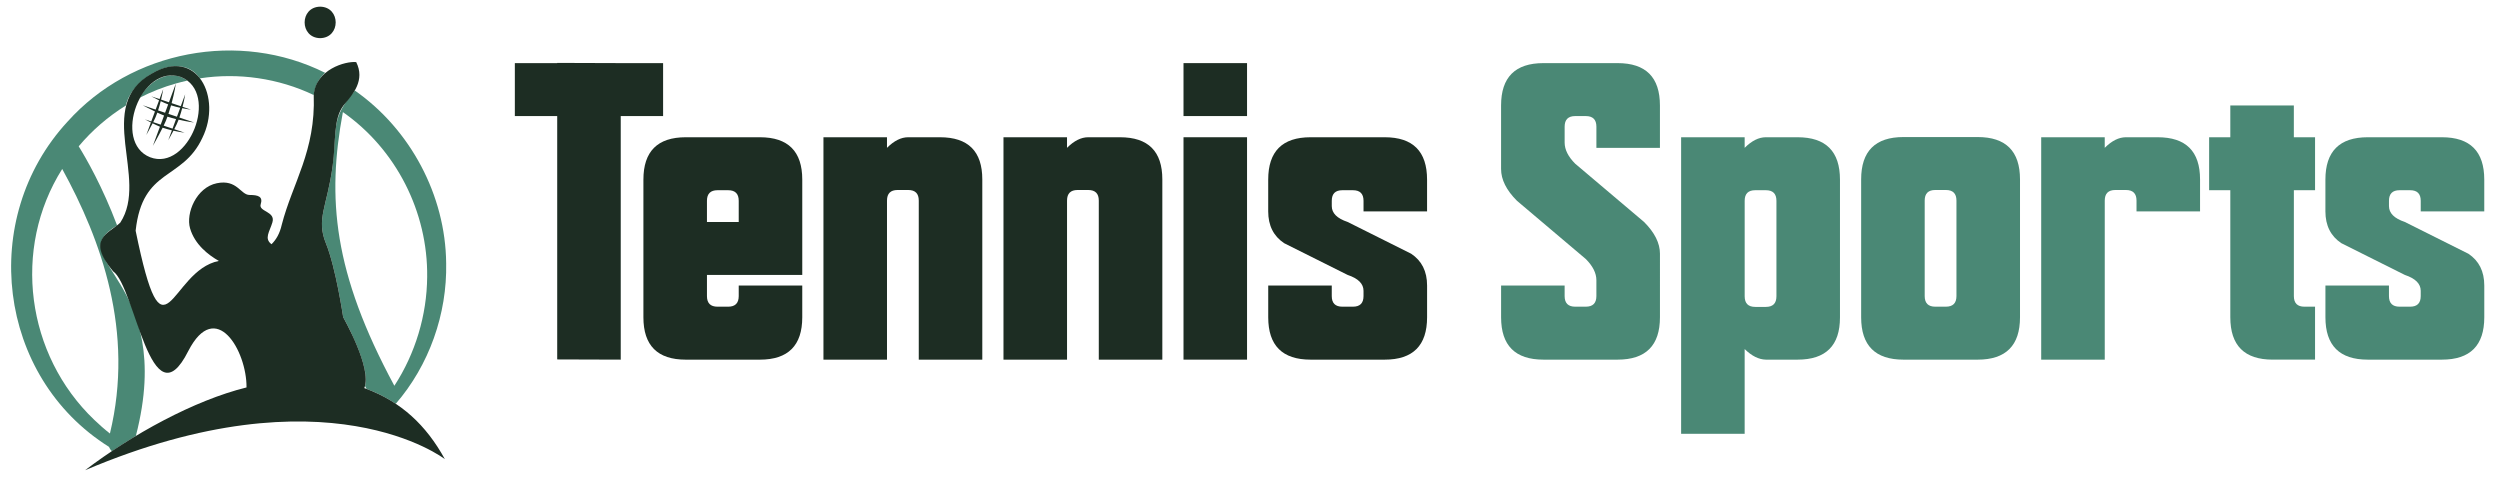
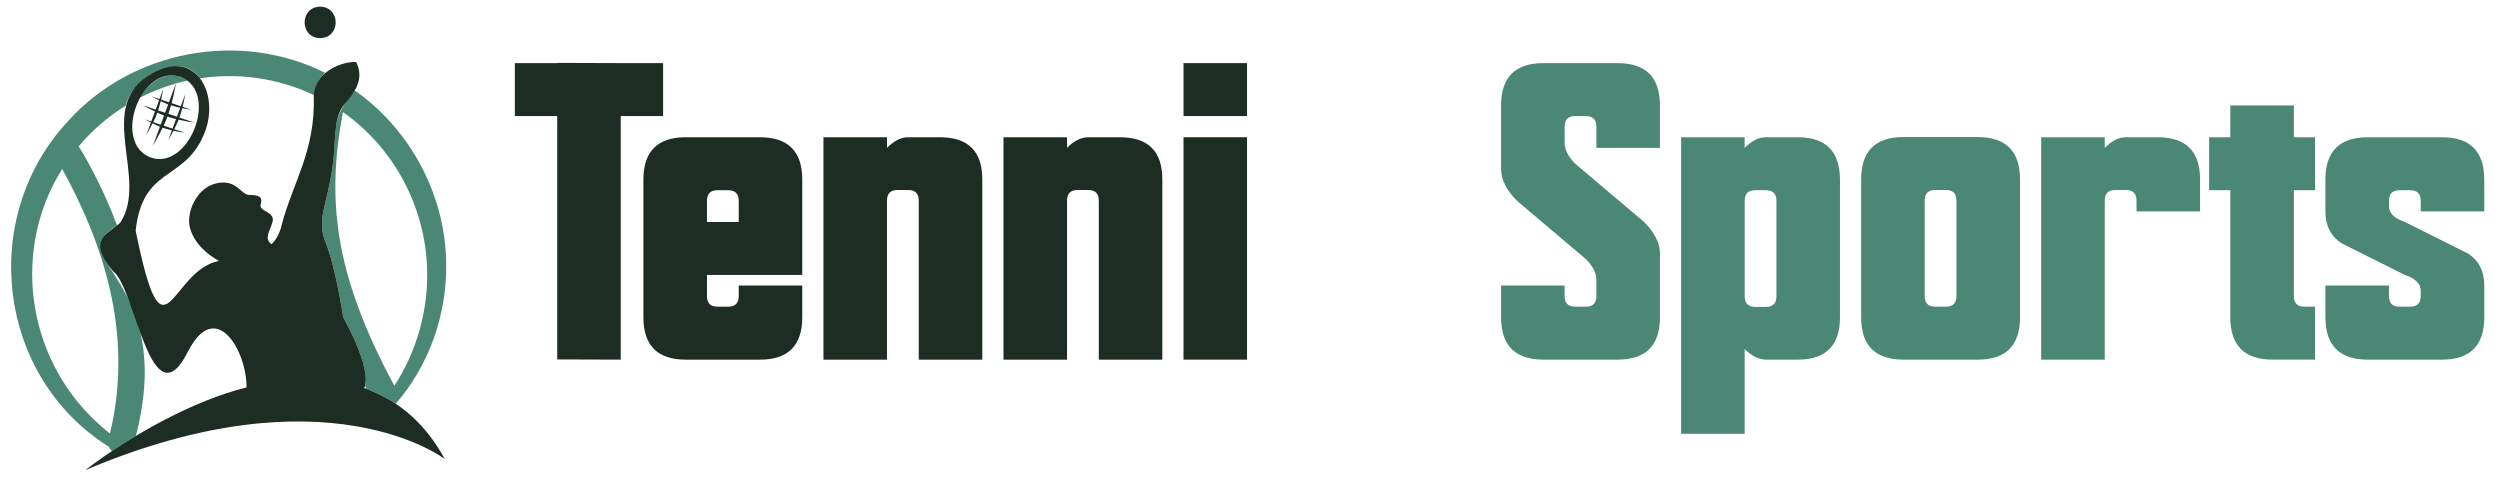
<svg xmlns="http://www.w3.org/2000/svg" version="1.1" id="Calque_1" x="0px" y="0px" width="251.667px" height="48px" viewBox="0 0 251.667 48" enable-background="new 0 0 251.667 48" xml:space="preserve">
  <g>
    <path fill="none" d="M16.929,10.51c-0.203-0.071-0.479-0.197-0.75-0.327c-0.071,0.285-0.159,0.602-0.267,0.931l0.707,0.237   L16.929,10.51z" />
    <path fill="none" d="M20.32,7.858c-0.068,0.009-0.136,0.019-0.203,0.029c1.065,1.365,1.335,3.668,0.254,5.988   c-2.024,4.351-6.026,2.981-6.718,9.352c2.902,14.134,3.355,4.027,8.377,3.04c-1.071-0.607-2.43-1.664-2.899-3.282   c-0.441-1.522,0.635-4.115,2.693-4.539c2.058-0.424,2.391,1.18,3.299,1.18c0.907,0,1.362,0.182,1.119,0.938   c-0.242,0.756,1.514,0.696,1.181,1.815c-0.281,0.945-0.865,1.632-0.092,2.206c0.469-0.454,0.829-1.073,1.028-1.946   c1.083-4.213,3.43-7.434,3.223-13.074C28.098,7.905,24.136,7.313,20.32,7.858z" />
    <path fill="none" d="M15.838,11.336c-0.115,0.336-0.225,0.588-0.412,0.96l0.752,0.252l0.339-0.92   C16.323,11.556,16.084,11.452,15.838,11.336z" />
    <path fill="none" d="M16.767,11.99c-0.07,0.186-0.172,0.414-0.291,0.659l0.893,0.3l0.354-0.961   c-0.276-0.069-0.569-0.15-0.866-0.245C16.828,11.825,16.798,11.908,16.767,11.99z" />
    <path fill="none" d="M36.903,39.15c-0.053-0.095-0.105-0.19-0.157-0.286c-0.021,0.071-0.045,0.14-0.075,0.203   C36.749,39.094,36.826,39.122,36.903,39.15z" />
    <path fill="none" d="M9.408,13.141c-0.487,0.48-1.05,1.055-1.485,1.587c0.731,1.18,2.389,4.045,3.867,7.967   c2.776-2.732-0.115-8.771,0.879-12.072C11.497,11.344,10.412,12.199,9.408,13.141z" />
    <path fill="none" d="M13.677,43.885c3.845-2.323,7.604-3.967,11.14-4.881c0.03-3.698-3.1-9.029-5.862-3.668   c-2.104,4.083-3.327,1.97-4.533-1.217C14.685,37.523,14.434,40.8,13.677,43.885z" />
    <path fill="none" d="M9.717,24.576c-1.18-3.361-2.576-6.037-3.455-7.568c-5.486,8.746-3.296,20.303,4.803,26.633   C12.947,36.442,11.385,29.325,9.717,24.576z" />
    <path fill="none" d="M42.994,27.308c-0.076-6.303-3.301-12.421-8.478-16.024c-1.612,8.694-0.978,16.128,5.182,27.552   C41.908,35.435,43.092,31.356,42.994,27.308z" />
    <path fill="none" d="M17.812,11.75l0.332-0.901c-0.282-0.062-0.599-0.142-0.925-0.244c-0.077,0.275-0.165,0.564-0.264,0.858   L17.812,11.75z" />
    <path fill="none" d="M15.109,15.831c3.573,1.391,6.691-5.541,3.744-7.714c-0.385,0.083-0.767,0.179-1.146,0.287   c-0.013,0.086-0.141,0.914-0.429,1.982l0.921,0.309l0.44-1.194c0,0-0.077,0.528-0.261,1.254l0.848,0.285   c0,0-0.362-0.041-0.884-0.147c-0.077,0.293-0.171,0.614-0.285,0.941l1.489,0.5c0,0-0.671-0.075-1.566-0.283   c-0.104,0.292-0.252,0.594-0.438,0.958l1.039,0.348c0,0-0.473-0.053-1.118-0.197c-0.266,0.507-0.528,0.963-0.528,0.963l0.369-1   c-0.291-0.069-0.609-0.157-0.932-0.265c-0.43,0.864-0.985,1.831-0.985,1.831l0.713-1.932c-0.222-0.091-0.488-0.218-0.737-0.339   c-0.298,0.584-0.638,1.176-0.638,1.176l0.465-1.262c-0.339-0.171-0.607-0.315-0.607-0.315l0.644,0.215l0.372-1.007   c-0.626-0.302-1.231-0.628-1.231-0.628l1.302,0.437l0.343-0.93c-0.42-0.207-0.785-0.404-0.785-0.404l0.832,0.279l0.371-1.005   c0,0-0.063,0.435-0.213,1.058l0.792,0.266l0.697-1.891c-1.257,0.354-2.478,0.836-3.641,1.432   C12.773,11.919,13.166,15.172,15.109,15.831z" />
    <path fill="#4A8875" d="M17.709,8.396c0,0-0.001,0.003-0.001,0.008c0.379-0.107,0.761-0.203,1.146-0.287   c-1.575-1.201-3.651-0.237-4.789,1.719c1.163-0.596,2.384-1.077,3.641-1.432L17.709,8.396z" />
    <path fill="#4A8875" d="M44.914,26.479c-0.069-6.821-3.603-13.46-9.193-17.363c-2.395,2.862-1.77,3.402-2.236,7.611   c-0.563,4.096-1.674,5.32-0.675,7.771c0.998,2.452,1.733,7.419,1.733,7.419s2.784,4.934,2.203,6.947   c0.052,0.096,0.104,0.191,0.157,0.286c1.038,0.385,2.019,0.884,2.937,1.497C43.199,36.765,45.022,31.607,44.914,26.479z    M43.002,27.878c-0.03,3.858-1.194,7.717-3.303,10.957c-6.159-11.419-6.795-18.863-5.182-27.552   C39.882,15.028,43.079,21.345,43.002,27.878z" />
    <path fill="#4A8875" d="M13.677,43.885c4.126-15.953-7.694-17.718-1.888-21.189c-1.478-3.922-3.135-6.787-3.867-7.967   c1.346-1.607,2.967-3.002,4.746-4.105c0.607-2.813,5.481-5.643,7.448-2.736c3.878-0.595,7.919-0.012,11.465,1.678   c0.149-1.035,0.596-1.746,1.15-2.236c-8.639-4.317-19.493-2.271-25.941,4.926c-8.975,9.729-7.083,25.667,4.181,32.728   c0.065,0.166,0.165,0.315,0.292,0.442C12.071,44.883,12.875,44.369,13.677,43.885z M9.488,42.264   C2.64,35.723,1.201,25.043,6.263,17.008c3.927,7.154,7.286,16.369,4.803,26.633C10.517,43.213,9.99,42.745,9.488,42.264z" />
    <path fill="#1D2D23" d="M32.229,3.841c2.084-0.035,2.084-3.135,0-3.17C30.145,0.707,30.145,3.807,32.229,3.841z" />
    <path fill="#1D2D23" d="M17.706,8.404l-0.697,1.891l-0.792-0.266c0.15-0.623,0.213-1.058,0.213-1.058L16.06,9.977l-0.832-0.279   c0,0,0.365,0.197,0.785,0.404l-0.343,0.93l-1.302-0.437c0,0,0.605,0.326,1.231,0.628l-0.372,1.007l-0.644-0.215   c0,0,0.268,0.144,0.607,0.315l-0.465,1.262c0,0,0.34-0.591,0.638-1.176c0.249,0.122,0.515,0.248,0.737,0.339l-0.713,1.932   c0,0,0.555-0.967,0.985-1.831c0.322,0.108,0.641,0.195,0.932,0.265l-0.369,1c0,0,0.262-0.456,0.528-0.963   c0.645,0.145,1.118,0.197,1.118,0.197l-1.039-0.348c0.186-0.364,0.334-0.666,0.438-0.958c0.895,0.208,1.566,0.283,1.566,0.283   l-1.489-0.5c0.113-0.328,0.208-0.648,0.285-0.941c0.522,0.107,0.884,0.147,0.884,0.147l-0.848-0.285   c0.184-0.726,0.261-1.254,0.261-1.254l-0.44,1.194l-0.921-0.309c0.291-1.079,0.415-1.889,0.43-1.99L17.706,8.404z M16.179,10.183   c0.271,0.13,0.547,0.256,0.75,0.327l-0.31,0.841l-0.707-0.237C16.02,10.785,16.108,10.468,16.179,10.183z M15.426,12.296   c0.188-0.373,0.297-0.624,0.412-0.96c0.247,0.116,0.485,0.22,0.679,0.292l-0.339,0.92L15.426,12.296z M17.369,12.949l-0.893-0.3   c0.168-0.35,0.271-0.591,0.381-0.906c0.297,0.095,0.59,0.176,0.866,0.245L17.369,12.949z M18.144,10.849l-0.332,0.901l-0.857-0.287   c0.099-0.294,0.187-0.583,0.264-0.858C17.544,10.707,17.861,10.787,18.144,10.849z" />
    <path fill="#1D2D23" d="M36.903,39.15c-0.077-0.028-0.154-0.057-0.232-0.083c0.84-1.974-2.136-7.128-2.128-7.15   c0,0-0.735-4.967-1.733-7.419c-0.999-2.452,0.112-3.676,0.675-7.771c0.361-2.628,0.033-4.73,1.118-6.143   c0.956-1.104,2.163-2.518,1.255-4.332c-1.067-0.119-4.087,0.749-4.276,3.313c0.207,5.643-2.139,8.858-3.223,13.074   c-0.199,0.873-0.559,1.492-1.027,1.946c-0.772-0.573-0.189-1.26,0.092-2.206c0.333-1.12-1.423-1.059-1.181-1.815   c0.243-0.757-0.211-0.938-1.119-0.938c-0.908,0-1.242-1.604-3.299-1.18c-2.058,0.424-3.135,3.017-2.693,4.539   c0.469,1.618,1.829,2.675,2.899,3.282c-5.018,0.983-5.477,11.096-8.377-3.04c0.692-6.371,4.693-5,6.718-9.352   c1.997-4.056-0.528-9.167-5.1-6.467c-5.82,3.268-0.241,10.547-3.162,15c-1.166,1.125-3.477,1.612-0.726,4.902   c2.227,1.538,3.81,15.515,7.571,8.024c2.762-5.361,5.892-0.03,5.862,3.668c-5.263,1.297-11.508,4.729-16.253,8.335   c24.332-10.348,36.218-1.118,36.218-1.118C42.881,42.761,40.363,40.462,36.903,39.15z M18.22,7.753   c3.939,1.61,0.729,9.553-3.11,8.077C11.284,14.304,14.164,6.359,18.22,7.753z" />
  </g>
  <g>
    <path fill="#1D2D23" d="M56.092,6.354V6.333l6.396,0.021h4.264v5.33h-4.264v24.52l-6.396-0.021V11.685h-4.264v-5.33H56.092z" />
    <path fill="#1D2D23" d="M71.167,27.676v2.132c0,0.711,0.355,1.066,1.066,1.066h1.066c0.71,0,1.066-0.355,1.066-1.066v-1.066h6.396   v3.198c0,2.844-1.422,4.265-4.264,4.265h-7.463c-2.843,0-4.264-1.421-4.264-4.265V18.081c0-2.843,1.421-4.265,4.264-4.265h7.463   c2.842,0,4.264,1.422,4.264,4.265v9.595H71.167z M74.365,22.345v-2.132c0-0.71-0.355-1.065-1.066-1.065h-1.066   c-0.711,0-1.066,0.355-1.066,1.065v2.132H74.365z" />
    <path fill="#1D2D23" d="M89.29,36.204h-6.396V13.816h6.396v1.066c0.71-0.711,1.421-1.066,2.132-1.066h3.198   c2.843,0,4.265,1.415,4.265,4.243v18.145h-6.396V20.192c0-0.711-0.355-1.066-1.066-1.066h-1.066c-0.711,0-1.066,0.355-1.066,1.066   V36.204z" />
    <path fill="#1D2D23" d="M107.413,36.204h-6.396V13.816h6.396v1.066c0.711-0.711,1.421-1.066,2.132-1.066h3.198   c2.843,0,4.265,1.415,4.265,4.243v18.145h-6.396V20.192c0-0.711-0.355-1.066-1.066-1.066h-1.065c-0.711,0-1.066,0.355-1.066,1.066   V36.204z" />
    <path fill="#1D2D23" d="M125.536,6.354v5.33h-6.396v-5.33H125.536z M119.14,13.816h6.396v22.388h-6.396V13.816z" />
-     <path fill="#1D2D23" d="M143.66,28.741v3.198c0,2.844-1.422,4.265-4.265,4.265h-7.462c-2.844,0-4.265-1.421-4.265-4.265v-3.198   h6.396v1.066c0,0.711,0.355,1.066,1.066,1.066h1.065c0.711,0,1.066-0.355,1.066-1.066v-0.533c0-0.71-0.533-1.243-1.6-1.599   l-6.396-3.198c-1.065-0.711-1.599-1.777-1.599-3.198v-3.198c0-2.843,1.421-4.265,4.265-4.265h7.462   c2.843,0,4.265,1.422,4.265,4.265v3.198h-6.396v-1.066c0-0.71-0.355-1.065-1.066-1.065h-1.065c-0.711,0-1.066,0.355-1.066,1.065   v0.533c0,0.711,0.533,1.244,1.599,1.599l6.396,3.198C143.127,26.254,143.66,27.32,143.66,28.741z" />
    <path fill="#4A8875" d="M167.102,31.939c0,2.844-1.422,4.265-4.265,4.265h-7.462c-2.844,0-4.265-1.421-4.265-4.265v-3.198h6.396   v1.066c0,0.711,0.355,1.066,1.066,1.066h1.065c0.711,0,1.066-0.355,1.066-1.066v-1.599c0-0.711-0.355-1.422-1.066-2.133   l-6.93-5.863c-1.065-1.065-1.599-2.132-1.599-3.198v-6.396c0-2.843,1.421-4.264,4.265-4.264h7.462c2.843,0,4.265,1.421,4.265,4.264   v4.265h-6.396v-2.132c0-0.711-0.355-1.066-1.066-1.066h-1.065c-0.711,0-1.066,0.355-1.066,1.066v1.599   c0,0.711,0.355,1.422,1.066,2.133l6.929,5.862c1.066,1.066,1.6,2.133,1.6,3.198V31.939z" />
    <path fill="#4A8875" d="M169.233,13.816h6.396v1.066c0.711-0.711,1.421-1.066,2.132-1.066h3.198c2.843,0,4.265,1.422,4.265,4.265   v13.88c0,2.829-1.422,4.243-4.265,4.243h-3.198c-0.711-0.014-1.421-0.369-2.132-1.066v8.529h-6.396V13.816z M178.828,29.829v-9.616   c0-0.71-0.355-1.065-1.066-1.065h-1.065c-0.711,0-1.066,0.355-1.066,1.065v9.616c0,0.711,0.355,1.066,1.066,1.066h1.065   C178.473,30.896,178.828,30.54,178.828,29.829z" />
    <path fill="#4A8875" d="M191.621,13.796h7.462c2.843,0,4.265,1.421,4.265,4.264v13.88c0,2.844-1.422,4.265-4.265,4.265h-7.462   c-2.844,0-4.265-1.421-4.265-4.265V18.06C187.356,15.217,188.777,13.796,191.621,13.796z M193.753,20.192v9.615   c0,0.711,0.355,1.066,1.066,1.066h1.065c0.711,0,1.066-0.355,1.066-1.066v-9.615c0-0.711-0.355-1.066-1.066-1.066h-1.065   C194.108,19.126,193.753,19.481,193.753,20.192z" />
    <path fill="#4A8875" d="M211.877,36.204h-6.396V13.816h6.396v1.066c0.711-0.711,1.421-1.066,2.132-1.066h3.198   c2.843,0,4.265,1.415,4.265,4.243v3.22h-6.396v-1.087c0-0.711-0.355-1.066-1.066-1.066h-1.065c-0.711,0-1.066,0.355-1.066,1.066   V36.204z" />
    <path fill="#4A8875" d="M233.049,13.816v5.331h-2.133v10.66c0,0.711,0.355,1.066,1.066,1.066h1.066v5.33h-4.265   c-2.843,0-4.265-1.421-4.265-4.265V19.147h-2.132v-5.331h2.132v-3.198h6.396v3.198H233.049z" />
    <path fill="#4A8875" d="M250.085,28.741v3.198c0,2.844-1.422,4.265-4.265,4.265h-7.462c-2.844,0-4.265-1.421-4.265-4.265v-3.198   h6.396v1.066c0,0.711,0.355,1.066,1.066,1.066h1.065c0.711,0,1.066-0.355,1.066-1.066v-0.533c0-0.71-0.533-1.243-1.6-1.599   l-6.396-3.198c-1.065-0.711-1.599-1.777-1.599-3.198v-3.198c0-2.843,1.421-4.265,4.265-4.265h7.462   c2.843,0,4.265,1.422,4.265,4.265v3.198h-6.396v-1.066c0-0.71-0.355-1.065-1.066-1.065h-1.065c-0.711,0-1.066,0.355-1.066,1.065   v0.533c0,0.711,0.533,1.244,1.599,1.599l6.396,3.198C249.552,26.254,250.085,27.32,250.085,28.741z" />
  </g>
</svg>